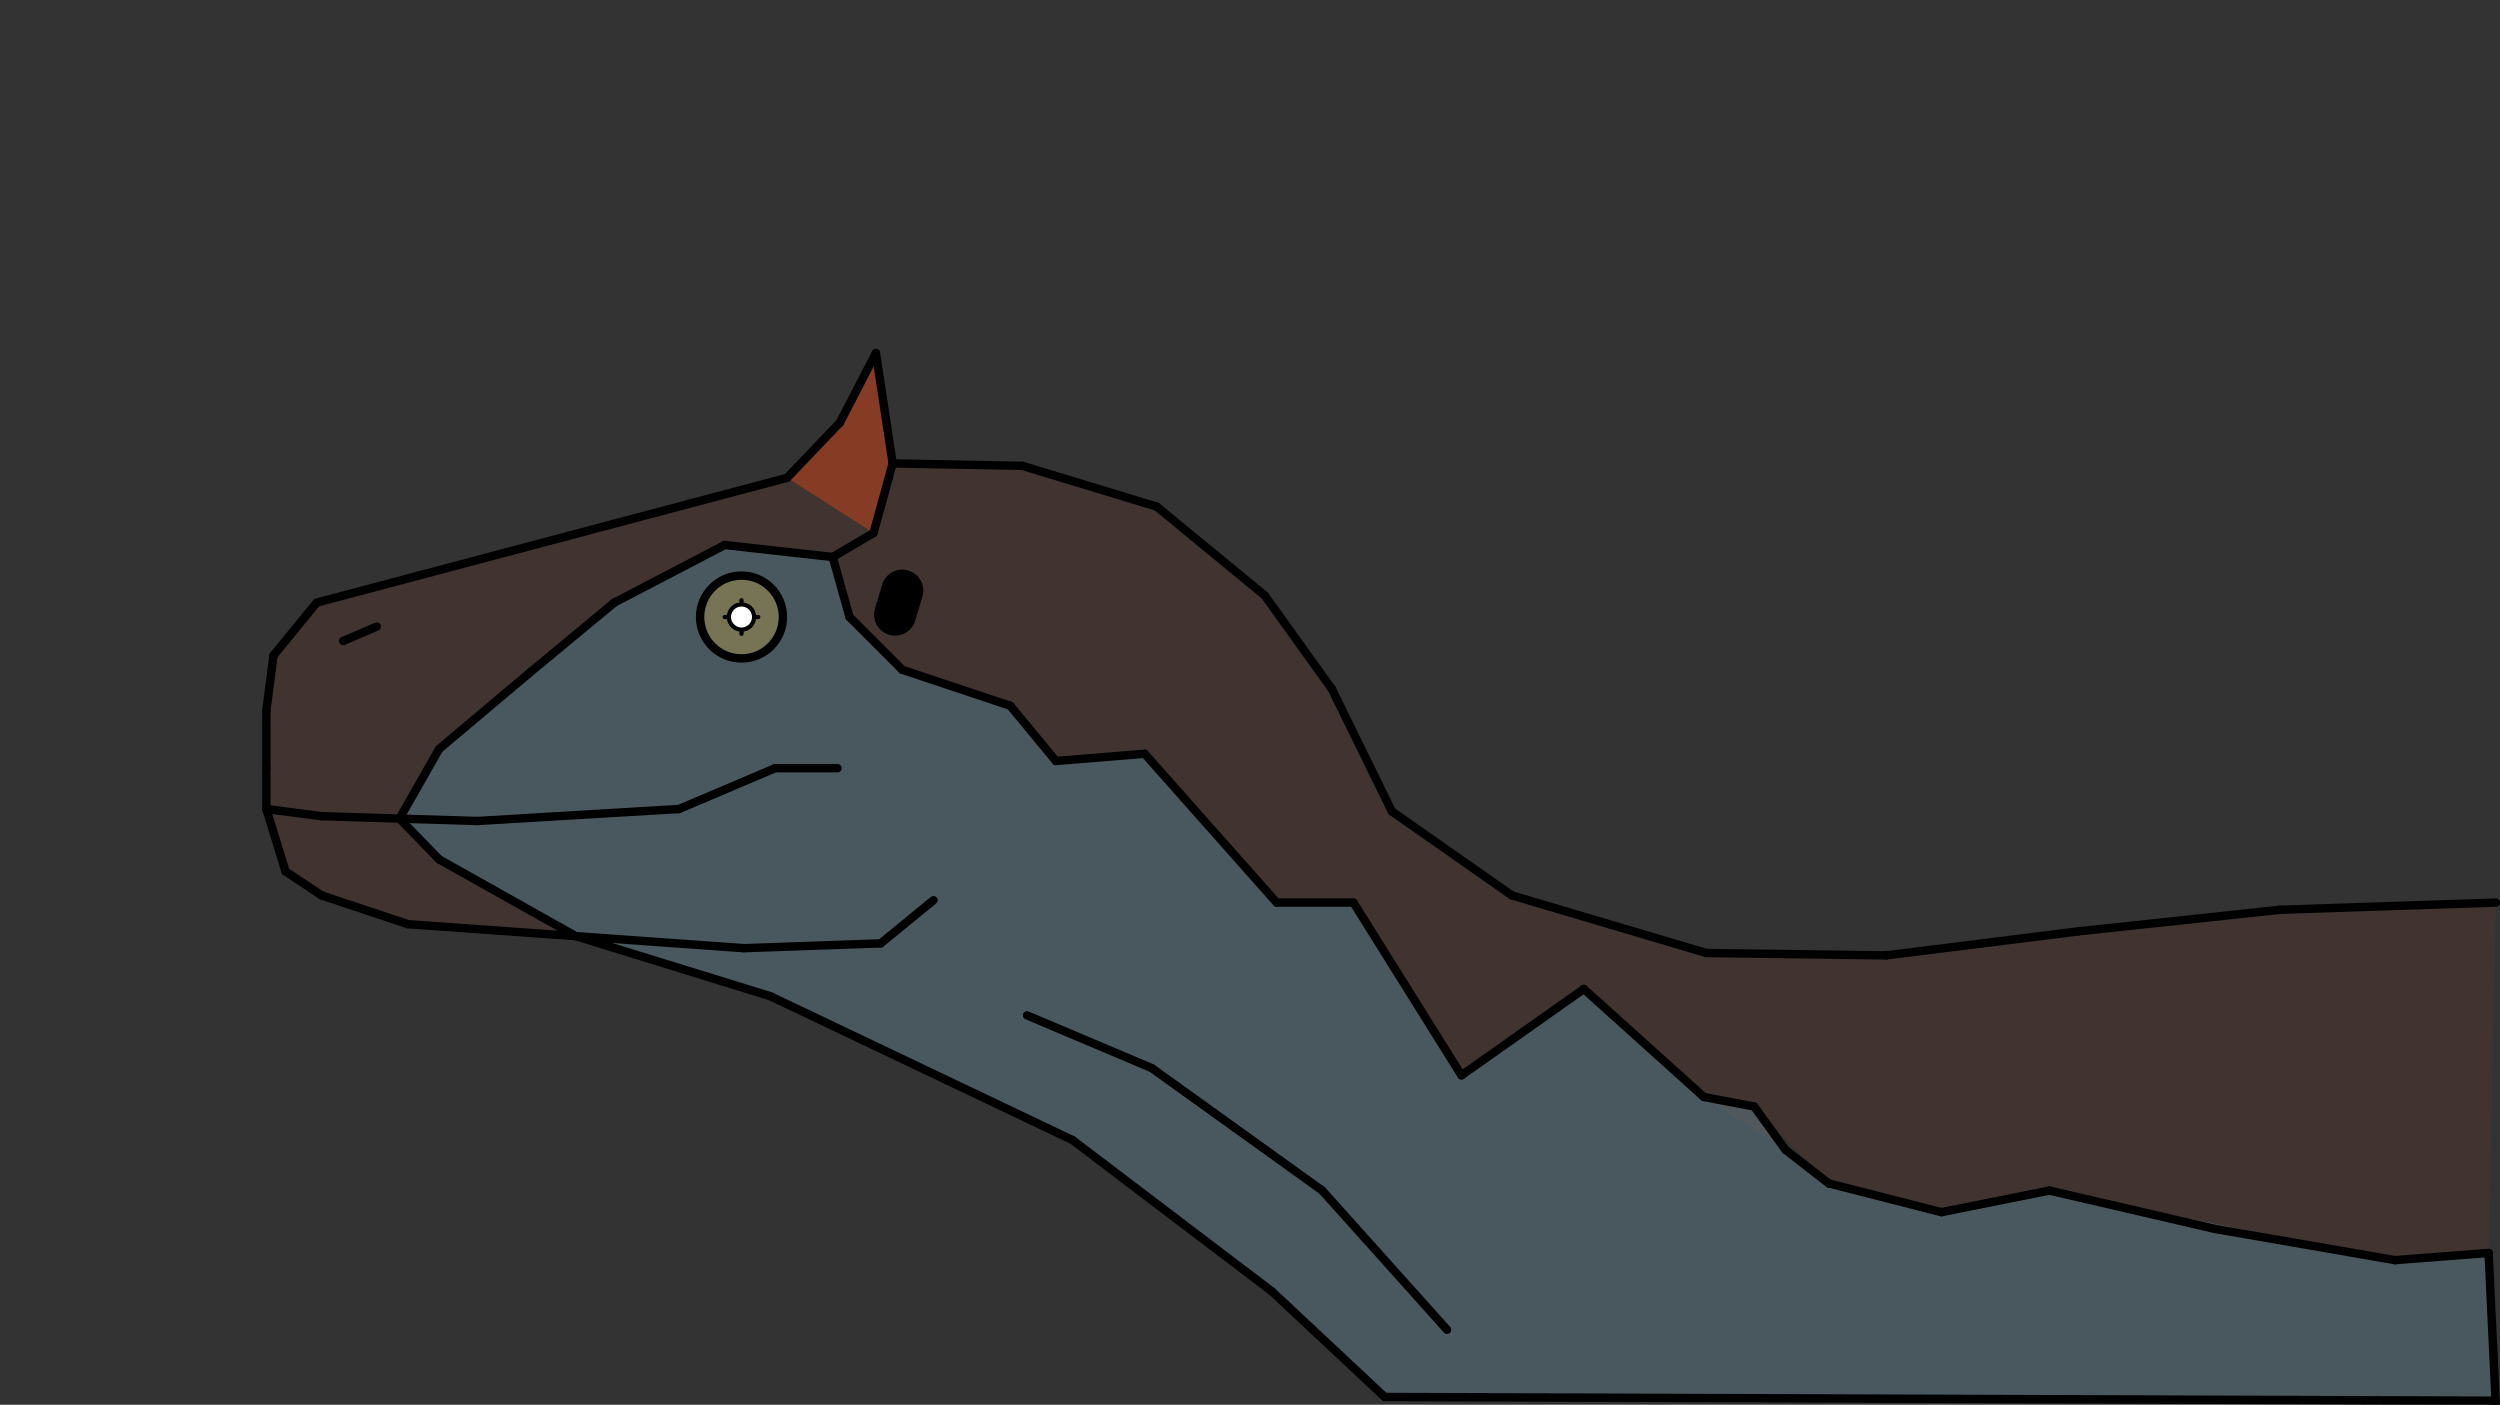
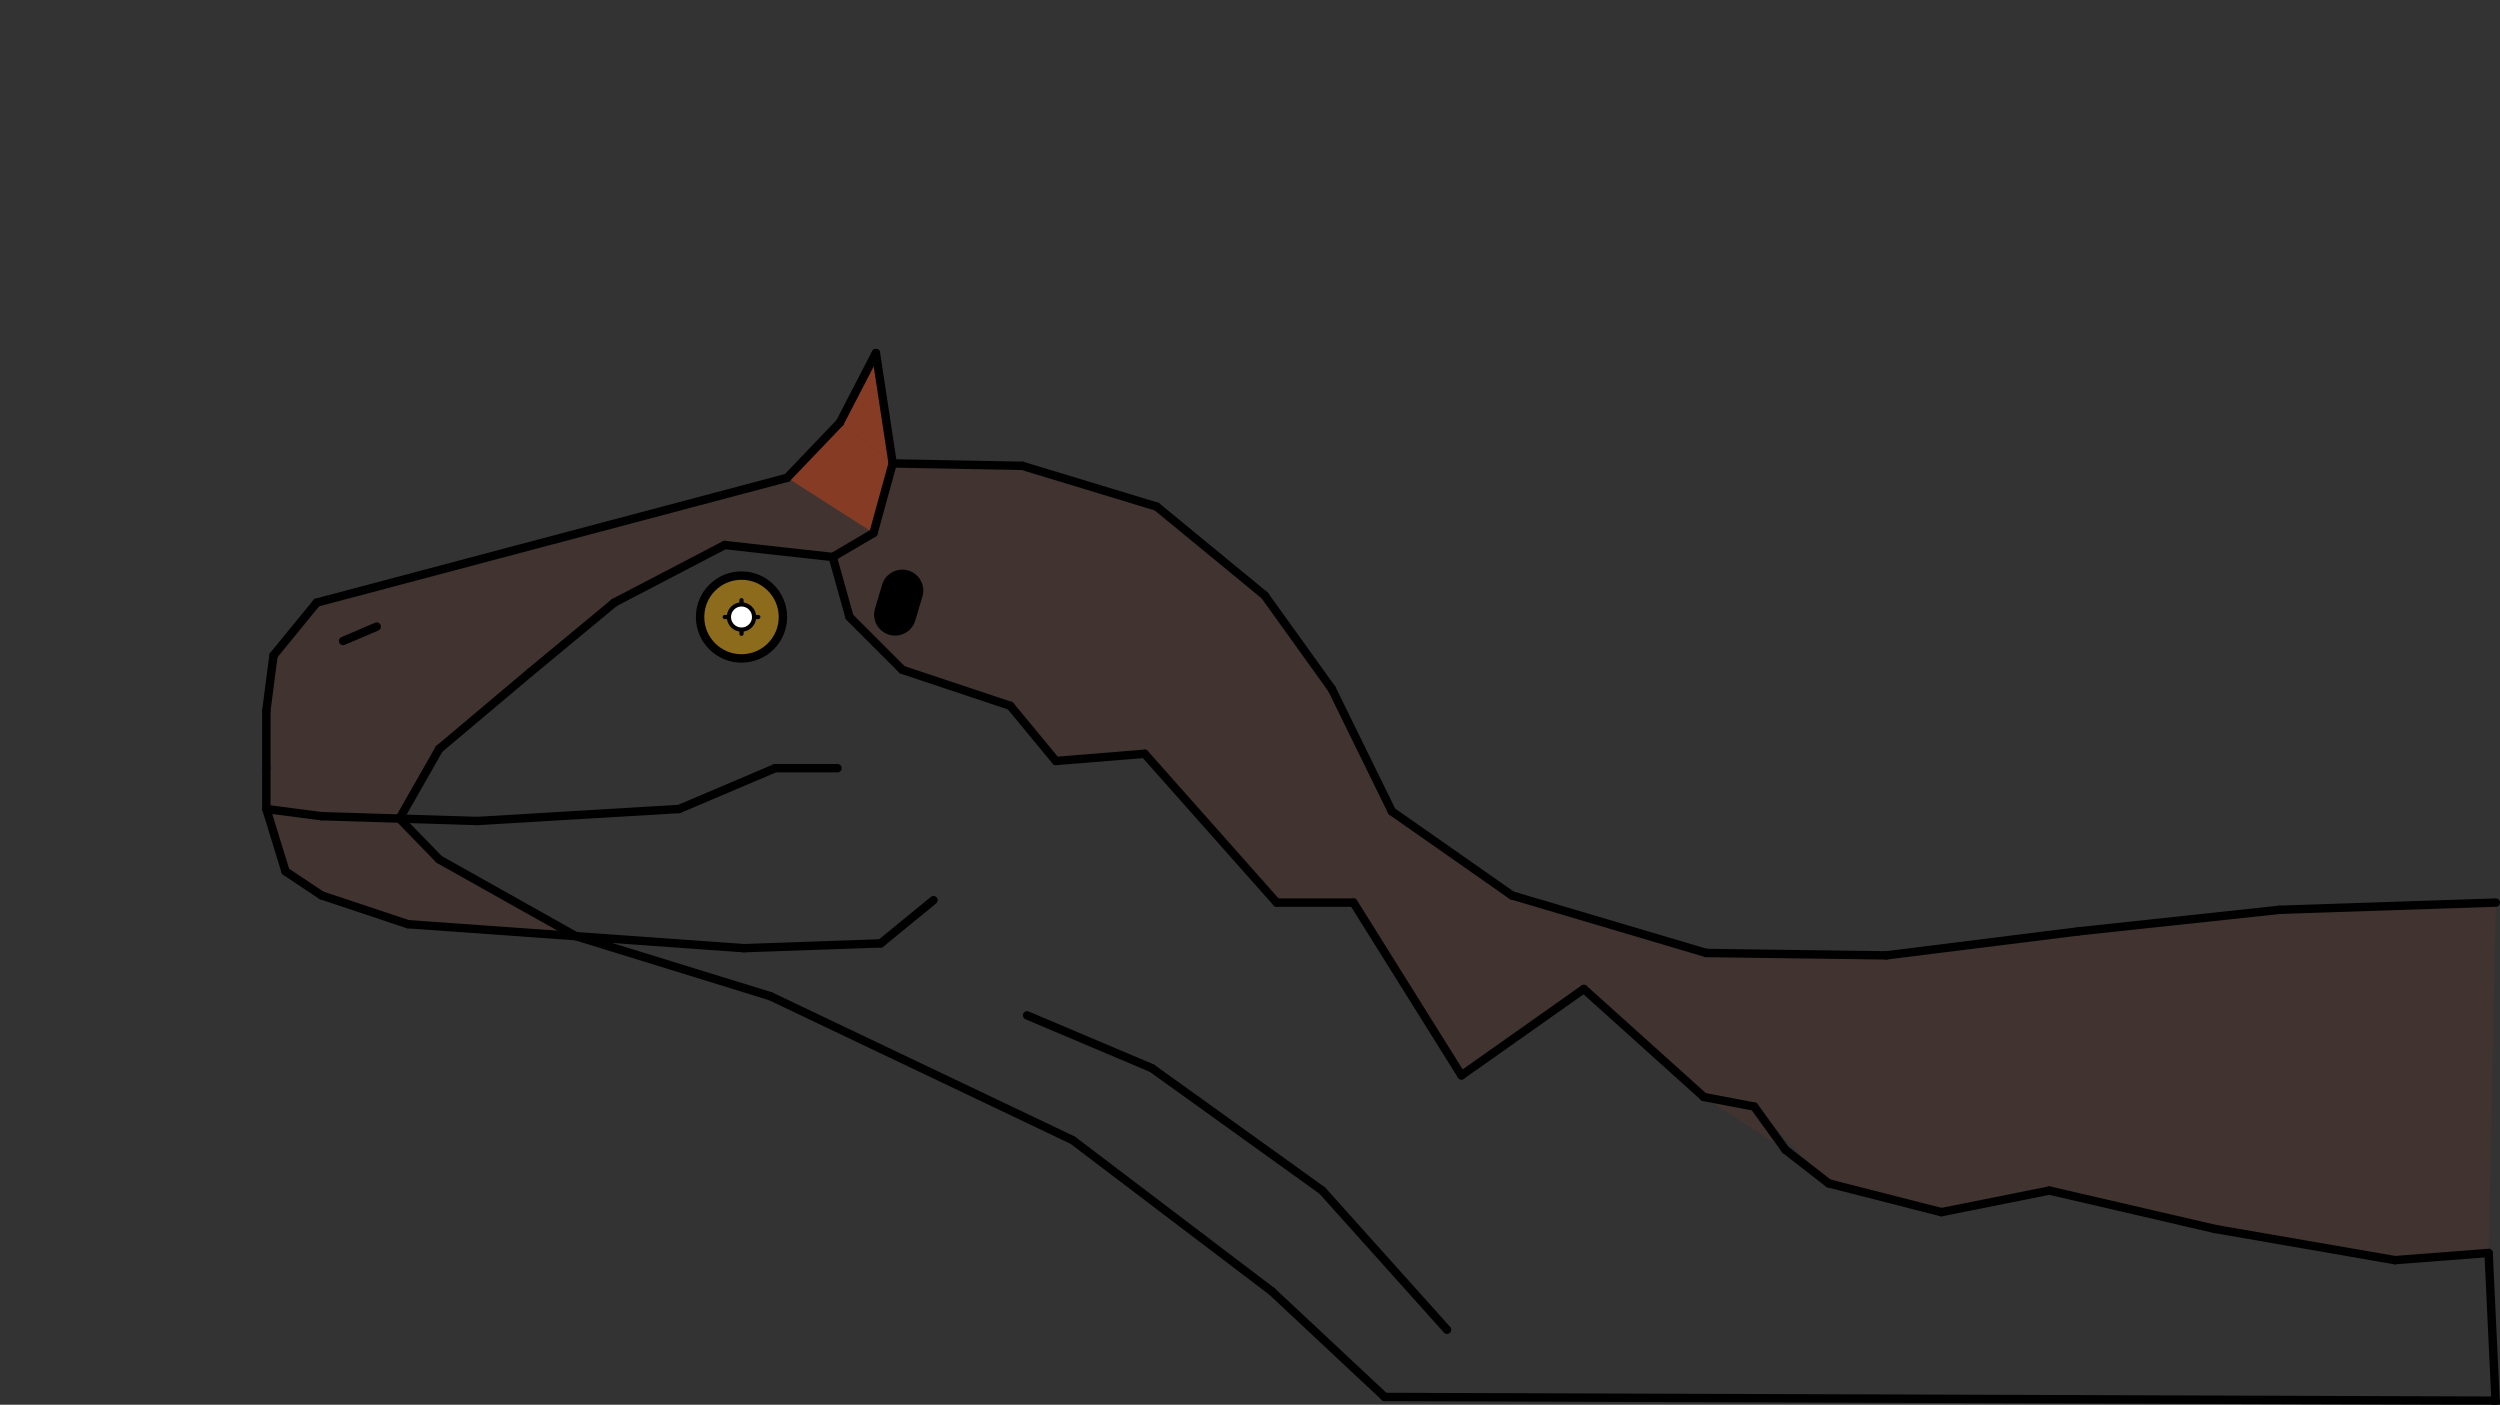
<svg xmlns="http://www.w3.org/2000/svg" class="svg--1it" height="100%" preserveAspectRatio="xMidYMid meet" viewBox="0 0 595.276 334.488" width="100%">
  <rect x="0" y="0" width="595.276" height="334.488" fill="#333333" stroke="none" />
  <defs>
    <marker id="marker-arrow" markerHeight="16" markerUnits="userSpaceOnUse" markerWidth="24" orient="auto-start-reverse" refX="24" refY="4" viewBox="0 0 24 8">
      <path d="M 0 0 L 24 4 L 0 8 z" stroke="inherit" />
    </marker>
  </defs>
  <g class="aux-layer--1FB" />
  <g class="main-layer--3Vd">
    <g class="element--2qn">
      <g fill="#FFB300" opacity="0.5">
        <circle cx="176.56" cy="146.915" opacity="0.5" r="9.864" stroke="none" />
        <path d="M 176.56 146.915 L 176.56 146.915 L 186.424 146.915  L 176.56 146.915 Z" stroke="none" />
      </g>
    </g>
    <g class="element--2qn">
      <g fill="#FFB300" opacity="0.5">
        <circle cx="176.56" cy="146.915" opacity="0.5" r="9.864" stroke="none" />
-         <path d="M 176.56 146.915 L 176.56 146.915 L 186.424 146.915  L 176.56 146.915 Z" stroke="none" />
+         <path d="M 176.56 146.915 L 176.56 146.915 L 186.424 146.915  Z" stroke="none" />
      </g>
    </g>
    <g class="element--2qn">
      <g fill="#D84315" opacity="0.5">
        <path d="M 208.56 84.058 L 199.988 100.629 L 212.56 110.343 L 208.56 84.058 Z" stroke="none" />
      </g>
    </g>
    <g class="element--2qn">
      <g fill="#D84315" opacity="0.5">
        <path d="M 207.988 126.915 L 212.56 110.343 L 199.988 100.629 L 187.417 113.772 L 207.988 126.915 Z" stroke="none" />
      </g>
    </g>
    <g class="element--2qn">
      <g fill="#4E342E" opacity="0.5">
        <path d="M 63.417 192.629 L 65.131 156.058 L 75.417 143.486 L 187.417 113.772 L 207.988 126.915 L 198.274 132.629 L 172.56 129.772 L 146.274 143.486 L 115.417 169.2 L 104.56 178.343 L 95.131 194.915 L 63.417 192.629 Z" stroke="none" />
      </g>
    </g>
    <g class="element--2qn">
      <g fill="#4E342E" opacity="0.5">
        <path d="M 212.56 110.343 L 243.417 110.915 L 275.417 120.629 L 301.131 141.772 L 317.131 164.058 L 331.417 193.2 L 359.988 213.2 L 406.274 226.915 L 449.131 227.486 L 494.845 221.772 L 542.845 216.629 L 594.274 214.915 L 592.56 298.343 L 570.274 300.058 L 527.417 292.629 L 487.988 283.486 L 462.274 288.629 L 435.417 281.772 L 417.702 263.486 L 425.131 273.772 L 405.702 261.2 L 377.131 235.486 L 347.988 256.058 L 322.274 214.915 L 303.988 214.915 L 272.56 179.486 L 251.417 181.2 L 240.56 168.058 L 214.845 159.486 L 202.274 146.915 L 198.274 132.629 L 207.988 126.915 L 212.56 110.343 Z" stroke="none" />
      </g>
    </g>
    <g class="element--2qn">
      <g fill="#4E342E" opacity="0.5">
        <path d="M 63.417 192.629 L 95.131 194.915 L 104.56 204.629 L 137.131 222.915 L 97.131 220.058 L 76.56 213.2 L 76.56 213.2 L 67.988 207.486 L 63.417 192.629 Z" stroke="none" />
      </g>
    </g>
    <g class="element--2qn">
      <g fill="#607D8B" opacity="0.5">
-         <path d="M 198.274 132.629 L 172.56 129.772 L 146.274 143.486 L 104.56 178.343 L 95.131 194.915 L 104.56 204.629 L 137.131 222.915 L 183.417 237.2 L 255.417 271.486 L 302.845 307.486 L 329.702 332.629 L 594.22 333.518 L 592.56 298.343 L 570.274 300.058 L 487.988 283.486 L 462.274 288.629 L 435.417 281.772 L 425.131 273.772 L 417.702 263.486 L 405.702 261.2 L 377.131 235.486 L 347.988 256.058 L 322.274 214.915 L 303.988 214.915 L 272.56 179.486 L 251.417 181.2 L 240.56 168.058 L 214.845 159.486 L 202.274 146.915 L 198.274 132.629 Z" stroke="none" />
-       </g>
+         </g>
    </g>
    <g class="element--2qn">
      <line stroke="#000000" stroke-dasharray="none" stroke-linecap="round" stroke-width="2" x1="63.417" x2="63.417" y1="182.915" y2="169.2" />
    </g>
    <g class="element--2qn">
      <line stroke="#000000" stroke-dasharray="none" stroke-linecap="round" stroke-width="2" x1="63.417" x2="65.131" y1="169.2" y2="156.058" />
    </g>
    <g class="element--2qn">
      <line stroke="#000000" stroke-dasharray="none" stroke-linecap="round" stroke-width="2" x1="65.131" x2="75.417" y1="156.058" y2="143.486" />
    </g>
    <g class="element--2qn">
      <line stroke="#000000" stroke-dasharray="none" stroke-linecap="round" stroke-width="2" x1="75.417" x2="187.417" y1="143.486" y2="113.772" />
    </g>
    <g class="element--2qn">
      <line stroke="#000000" stroke-dasharray="none" stroke-linecap="round" stroke-width="2" x1="243.417" x2="275.417" y1="110.915" y2="120.629" />
    </g>
    <g class="element--2qn">
      <line stroke="#000000" stroke-dasharray="none" stroke-linecap="round" stroke-width="2" x1="275.417" x2="301.131" y1="120.629" y2="141.772" />
    </g>
    <g class="element--2qn">
      <line stroke="#000000" stroke-dasharray="none" stroke-linecap="round" stroke-width="2" x1="301.131" x2="317.131" y1="141.772" y2="164.058" />
    </g>
    <g class="element--2qn">
      <line stroke="#000000" stroke-dasharray="none" stroke-linecap="round" stroke-width="2" x1="317.131" x2="331.417" y1="164.058" y2="193.2" />
    </g>
    <g class="element--2qn">
      <line stroke="#000000" stroke-dasharray="none" stroke-linecap="round" stroke-width="2" x1="331.417" x2="359.988" y1="193.2" y2="213.2" />
    </g>
    <g class="element--2qn">
      <line stroke="#000000" stroke-dasharray="none" stroke-linecap="round" stroke-width="2" x1="359.988" x2="406.274" y1="213.2" y2="226.915" />
    </g>
    <g class="element--2qn">
      <line stroke="#000000" stroke-dasharray="none" stroke-linecap="round" stroke-width="2" x1="406.274" x2="449.131" y1="226.915" y2="227.486" />
    </g>
    <g class="element--2qn">
      <line stroke="#000000" stroke-dasharray="none" stroke-linecap="round" stroke-width="2" x1="449.131" x2="494.845" y1="227.486" y2="221.772" />
    </g>
    <g class="element--2qn">
      <line stroke="#000000" stroke-dasharray="none" stroke-linecap="round" stroke-width="2" x1="494.845" x2="542.845" y1="221.772" y2="216.629" />
    </g>
    <g class="element--2qn">
      <line stroke="#000000" stroke-dasharray="none" stroke-linecap="round" stroke-width="2" x1="542.845" x2="594.274" y1="216.629" y2="214.915" />
    </g>
    <g class="element--2qn">
      <line stroke="#000000" stroke-dasharray="none" stroke-linecap="round" stroke-width="2" x1="63.417" x2="63.417" y1="182.915" y2="192.629" />
    </g>
    <g class="element--2qn">
      <line stroke="#000000" stroke-dasharray="none" stroke-linecap="round" stroke-width="2" x1="63.417" x2="76.56" y1="192.629" y2="194.343" />
    </g>
    <g class="element--2qn">
      <line stroke="#000000" stroke-dasharray="none" stroke-linecap="round" stroke-width="2" x1="76.56" x2="113.702" y1="194.343" y2="195.486" />
    </g>
    <g class="element--2qn">
      <line stroke="#000000" stroke-dasharray="none" stroke-linecap="round" stroke-width="2" x1="113.702" x2="161.702" y1="195.486" y2="192.629" />
    </g>
    <g class="element--2qn">
      <line stroke="#000000" stroke-dasharray="none" stroke-linecap="round" stroke-width="2" x1="161.702" x2="184.56" y1="192.629" y2="182.915" />
    </g>
    <g class="element--2qn">
      <line stroke="#000000" stroke-dasharray="none" stroke-linecap="round" stroke-width="2" x1="184.56" x2="199.417" y1="182.915" y2="182.915" />
    </g>
    <g class="element--2qn">
      <line stroke="#000000" stroke-dasharray="none" stroke-linecap="round" stroke-width="2" x1="63.417" x2="67.988" y1="192.629" y2="207.486" />
    </g>
    <g class="element--2qn">
      <line stroke="#000000" stroke-dasharray="none" stroke-linecap="round" stroke-width="2" x1="67.988" x2="76.56" y1="207.486" y2="213.2" />
    </g>
    <g class="element--2qn">
      <line stroke="#000000" stroke-dasharray="none" stroke-linecap="round" stroke-width="2" x1="76.56" x2="97.131" y1="213.2" y2="220.058" />
    </g>
    <g class="element--2qn">
      <line stroke="#000000" stroke-dasharray="none" stroke-linecap="round" stroke-width="2" x1="97.131" x2="177.131" y1="220.058" y2="225.772" />
    </g>
    <g class="element--2qn">
      <line stroke="#000000" stroke-dasharray="none" stroke-linecap="round" stroke-width="2" x1="177.131" x2="209.702" y1="225.772" y2="224.629" />
    </g>
    <g class="element--2qn">
      <line stroke="#000000" stroke-dasharray="none" stroke-linecap="round" stroke-width="2" x1="209.702" x2="222.274" y1="224.629" y2="214.343" />
    </g>
    <g class="element--2qn">
      <g class="center--1s5">
        <line x1="172.56" y1="146.915" x2="180.56" y2="146.915" stroke="#000000" stroke-width="1" stroke-linecap="round" />
        <line x1="176.56" y1="142.915" x2="176.56" y2="150.915" stroke="#000000" stroke-width="1" stroke-linecap="round" />
-         <circle class="hit--230" cx="176.56" cy="146.915" r="4" stroke="none" fill="transparent" />
      </g>
      <circle cx="176.56" cy="146.915" fill="none" r="9.864" stroke="#000000" stroke-dasharray="none" stroke-width="2" />
    </g>
    <g class="element--2qn">
      <line stroke="#000000" stroke-dasharray="none" stroke-linecap="round" stroke-width="2" x1="81.702" x2="89.702" y1="152.629" y2="149.2" />
    </g>
    <g class="element--2qn">
      <line stroke="#000000" stroke-dasharray="none" stroke-linecap="round" stroke-width="2" x1="187.417" x2="199.988" y1="113.772" y2="100.629" />
    </g>
    <g class="element--2qn">
      <line stroke="#000000" stroke-dasharray="none" stroke-linecap="round" stroke-width="2" x1="199.988" x2="208.56" y1="100.629" y2="84.058" />
    </g>
    <g class="element--2qn">
      <line stroke="#000000" stroke-dasharray="none" stroke-linecap="round" stroke-width="2" x1="208.56" x2="212.56" y1="84.058" y2="110.343" />
    </g>
    <g class="element--2qn">
      <line stroke="#000000" stroke-dasharray="none" stroke-linecap="round" stroke-width="2" x1="212.56" x2="207.988" y1="110.343" y2="126.915" />
    </g>
    <g class="element--2qn">
      <line stroke="#000000" stroke-dasharray="none" stroke-linecap="round" stroke-width="2" x1="243.417" x2="212.56" y1="110.915" y2="110.343" />
    </g>
    <g class="element--2qn">
      <line stroke="#000000" stroke-dasharray="none" stroke-linecap="round" stroke-width="2" x1="137.131" x2="183.417" y1="222.915" y2="237.2" />
    </g>
    <g class="element--2qn">
      <line stroke="#000000" stroke-dasharray="none" stroke-linecap="round" stroke-width="2" x1="183.417" x2="255.417" y1="237.2" y2="271.486" />
    </g>
    <g class="element--2qn">
      <line stroke="#000000" stroke-dasharray="none" stroke-linecap="round" stroke-width="2" x1="255.417" x2="302.845" y1="271.486" y2="307.486" />
    </g>
    <g class="element--2qn">
      <line stroke="#000000" stroke-dasharray="none" stroke-linecap="round" stroke-width="2" x1="302.845" x2="329.702" y1="307.486" y2="332.629" />
    </g>
    <g class="element--2qn">
      <line stroke="#000000" stroke-dasharray="none" stroke-linecap="round" stroke-width="10" x1="213.131" x2="214.845" y1="146.343" y2="140.629" />
    </g>
    <g class="element--2qn">
      <line stroke="#000000" stroke-dasharray="none" stroke-linecap="round" stroke-width="2" x1="207.988" x2="198.274" y1="126.915" y2="132.629" />
    </g>
    <g class="element--2qn">
      <line stroke="#000000" stroke-dasharray="none" stroke-linecap="round" stroke-width="2" x1="202.274" x2="214.845" y1="146.915" y2="159.486" />
    </g>
    <g class="element--2qn">
      <line stroke="#000000" stroke-dasharray="none" stroke-linecap="round" stroke-width="2" x1="214.845" x2="240.56" y1="159.486" y2="168.058" />
    </g>
    <g class="element--2qn">
      <line stroke="#000000" stroke-dasharray="none" stroke-linecap="round" stroke-width="2" x1="240.56" x2="251.417" y1="168.058" y2="181.2" />
    </g>
    <g class="element--2qn">
      <line stroke="#000000" stroke-dasharray="none" stroke-linecap="round" stroke-width="2" x1="251.417" x2="272.56" y1="181.2" y2="179.486" />
    </g>
    <g class="element--2qn">
      <line stroke="#000000" stroke-dasharray="none" stroke-linecap="round" stroke-width="2" x1="272.56" x2="303.988" y1="179.486" y2="214.915" />
    </g>
    <g class="element--2qn">
      <line stroke="#000000" stroke-dasharray="none" stroke-linecap="round" stroke-width="2" x1="303.988" x2="322.274" y1="214.915" y2="214.915" />
    </g>
    <g class="element--2qn">
      <line stroke="#000000" stroke-dasharray="none" stroke-linecap="round" stroke-width="2" x1="322.274" x2="347.988" y1="214.915" y2="256.058" />
    </g>
    <g class="element--2qn">
      <line stroke="#000000" stroke-dasharray="none" stroke-linecap="round" stroke-width="2" x1="347.988" x2="377.131" y1="256.058" y2="235.486" />
    </g>
    <g class="element--2qn">
      <line stroke="#000000" stroke-dasharray="none" stroke-linecap="round" stroke-width="2" x1="377.131" x2="405.702" y1="235.486" y2="261.2" />
    </g>
    <g class="element--2qn">
      <line stroke="#000000" stroke-dasharray="none" stroke-linecap="round" stroke-width="2" x1="405.702" x2="417.702" y1="261.2" y2="263.486" />
    </g>
    <g class="element--2qn">
      <line stroke="#000000" stroke-dasharray="none" stroke-linecap="round" stroke-width="2" x1="417.702" x2="425.131" y1="263.486" y2="273.772" />
    </g>
    <g class="element--2qn">
      <line stroke="#000000" stroke-dasharray="none" stroke-linecap="round" stroke-width="2" x1="425.131" x2="435.417" y1="273.772" y2="281.772" />
    </g>
    <g class="element--2qn">
      <line stroke="#000000" stroke-dasharray="none" stroke-linecap="round" stroke-width="2" x1="435.417" x2="462.274" y1="281.772" y2="288.629" />
    </g>
    <g class="element--2qn">
      <line stroke="#000000" stroke-dasharray="none" stroke-linecap="round" stroke-width="2" x1="462.274" x2="487.988" y1="288.629" y2="283.486" />
    </g>
    <g class="element--2qn">
      <line stroke="#000000" stroke-dasharray="none" stroke-linecap="round" stroke-width="2" x1="487.988" x2="527.417" y1="283.486" y2="292.629" />
    </g>
    <g class="element--2qn">
      <line stroke="#000000" stroke-dasharray="none" stroke-linecap="round" stroke-width="2" x1="527.417" x2="570.274" y1="292.629" y2="300.058" />
    </g>
    <g class="element--2qn">
      <line stroke="#000000" stroke-dasharray="none" stroke-linecap="round" stroke-width="2" x1="570.274" x2="592.56" y1="300.058" y2="298.343" />
    </g>
    <g class="element--2qn">
      <line stroke="#000000" stroke-dasharray="none" stroke-linecap="round" stroke-width="2" x1="95.131" x2="104.56" y1="194.915" y2="178.343" />
    </g>
    <g class="element--2qn">
      <line stroke="#000000" stroke-dasharray="none" stroke-linecap="round" stroke-width="2" x1="104.56" x2="126.274" y1="178.343" y2="160.058" />
    </g>
    <g class="element--2qn">
      <line stroke="#000000" stroke-dasharray="none" stroke-linecap="round" stroke-width="2" x1="126.274" x2="146.274" y1="160.058" y2="143.486" />
    </g>
    <g class="element--2qn">
      <line stroke="#000000" stroke-dasharray="none" stroke-linecap="round" stroke-width="2" x1="146.274" x2="172.56" y1="143.486" y2="129.772" />
    </g>
    <g class="element--2qn">
      <line stroke="#000000" stroke-dasharray="none" stroke-linecap="round" stroke-width="2" x1="172.56" x2="198.274" y1="129.772" y2="132.629" />
    </g>
    <g class="element--2qn">
      <line stroke="#000000" stroke-dasharray="none" stroke-linecap="round" stroke-width="2" x1="198.274" x2="202.274" y1="132.629" y2="146.915" />
    </g>
    <g class="element--2qn">
      <line stroke="#000000" stroke-dasharray="none" stroke-linecap="round" stroke-width="2" x1="95.131" x2="104.56" y1="194.915" y2="204.629" />
    </g>
    <g class="element--2qn">
      <line stroke="#000000" stroke-dasharray="none" stroke-linecap="round" stroke-width="2" x1="104.56" x2="137.131" y1="204.629" y2="222.915" />
    </g>
    <g class="element--2qn">
      <line stroke="#000000" stroke-dasharray="none" stroke-linecap="round" stroke-width="2" x1="244.56" x2="274.274" y1="241.772" y2="254.343" />
    </g>
    <g class="element--2qn">
      <line stroke="#000000" stroke-dasharray="none" stroke-linecap="round" stroke-width="2" x1="274.274" x2="314.845" y1="254.343" y2="283.486" />
    </g>
    <g class="element--2qn">
      <line stroke="#000000" stroke-dasharray="none" stroke-linecap="round" stroke-width="2" x1="314.845" x2="344.56" y1="283.486" y2="316.629" />
    </g>
    <g class="element--2qn">
      <line stroke="#000000" stroke-dasharray="none" stroke-linecap="round" stroke-width="2" x1="329.702" x2="594.274" y1="332.629" y2="333.518" />
    </g>
    <g class="element--2qn">
      <line stroke="#000000" stroke-dasharray="none" stroke-linecap="round" stroke-width="2" x1="592.56" x2="594.274" y1="298.343" y2="334.661" />
    </g>
    <g class="element--2qn">
      <circle cx="176.56" cy="146.915" r="3" stroke="#000000" stroke-width="1" fill="#ffffff" />}</g>
  </g>
  <g class="snaps-layer--2PT" />
  <g class="temp-layer--rAP" />
</svg>